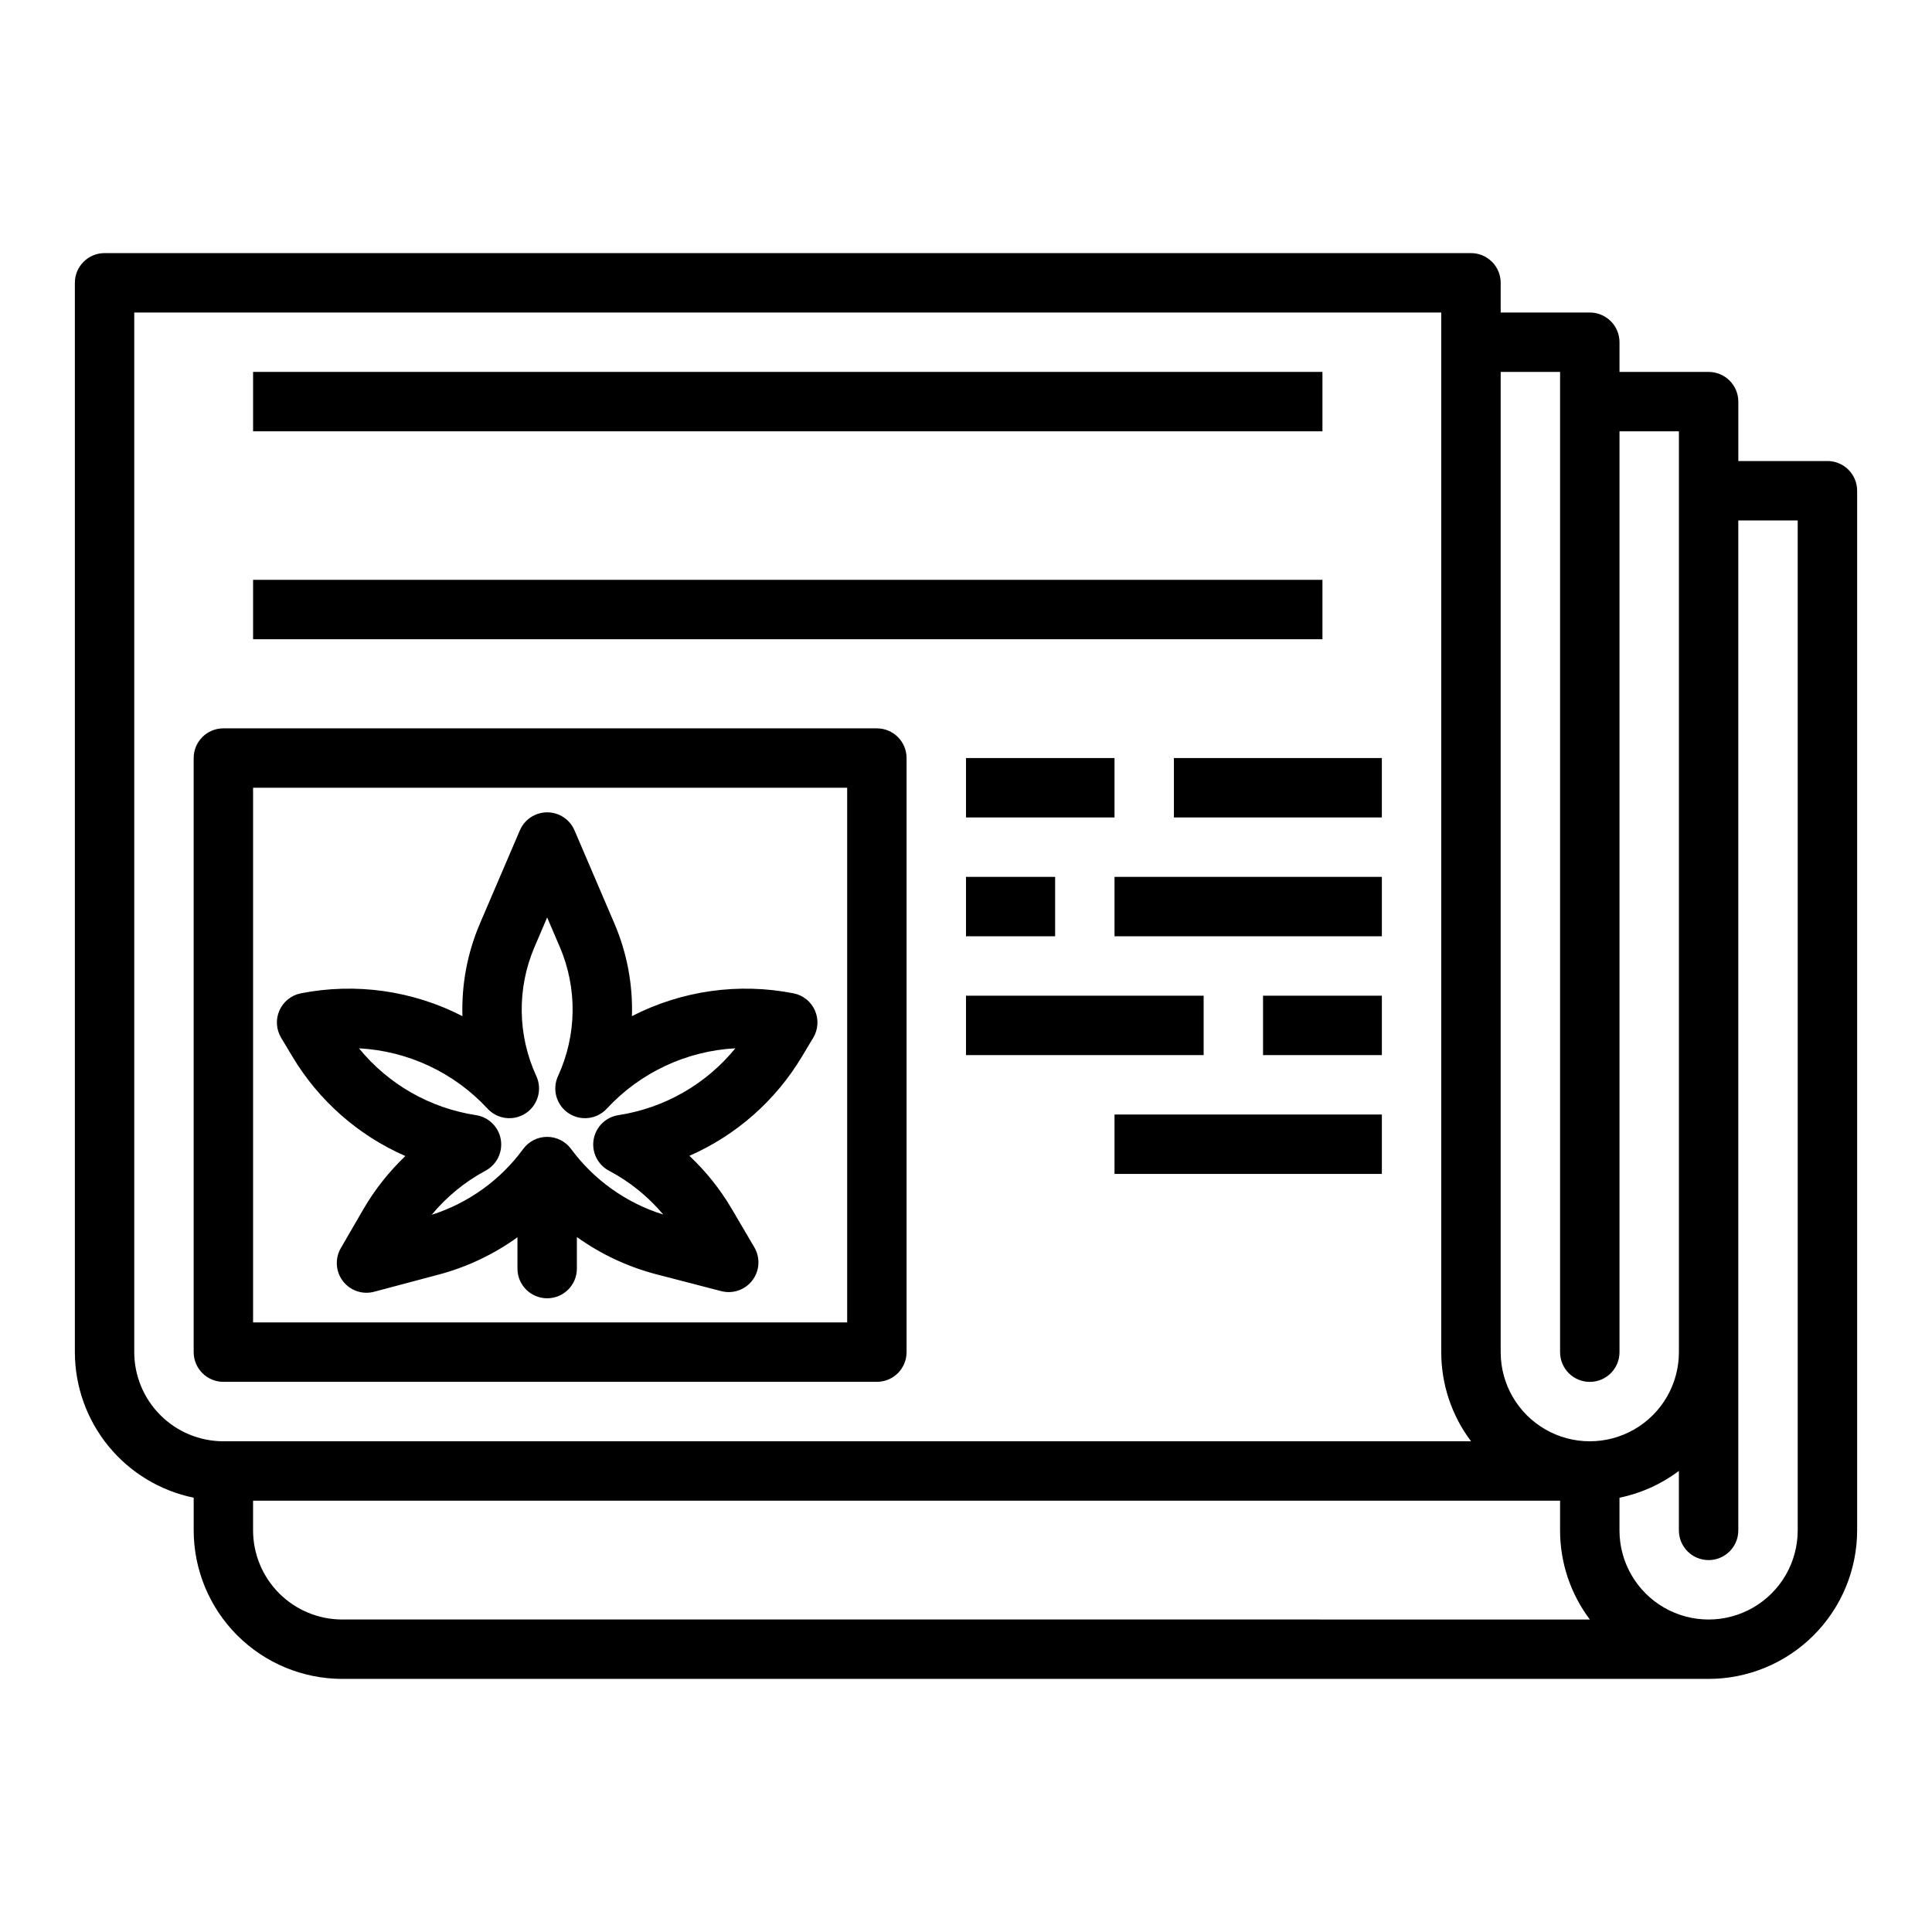
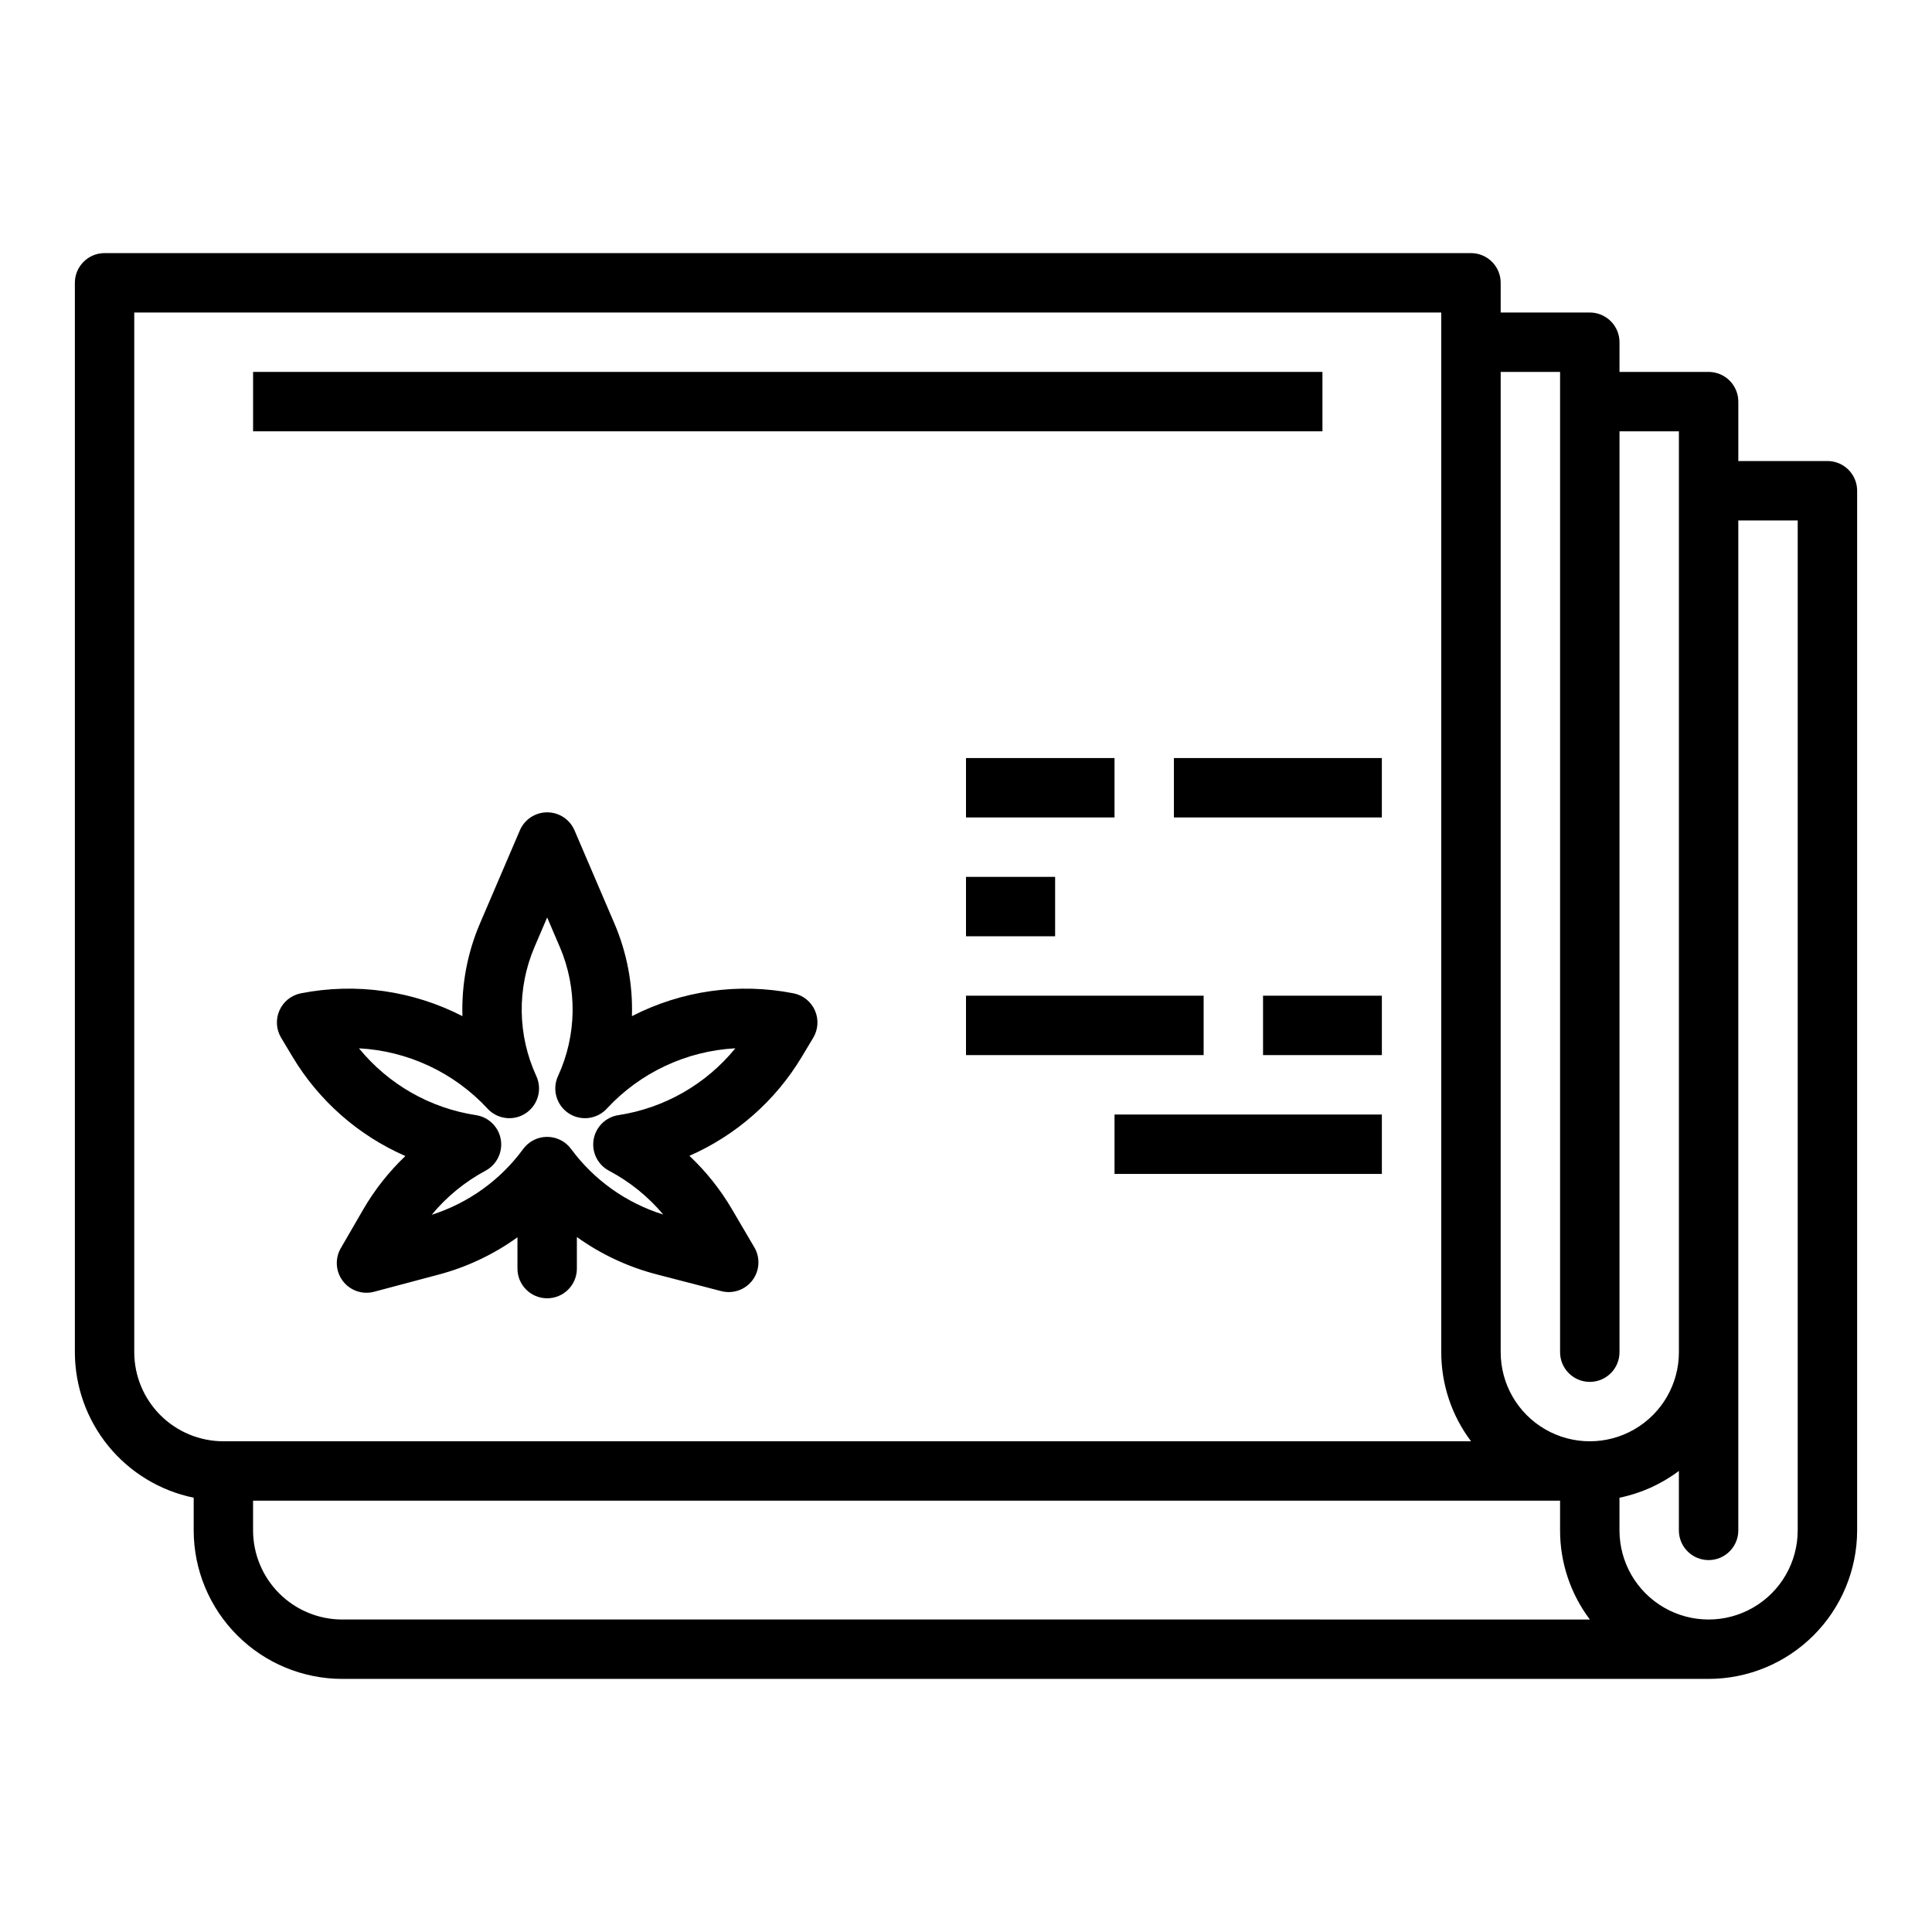
<svg xmlns="http://www.w3.org/2000/svg" fill="#000000" width="800px" height="800px" version="1.1" viewBox="144 144 512 512">
  <g>
    <path d="m628.29 266.18h-23.617v-15.746c0-2.086-0.832-4.09-2.305-5.566-1.477-1.477-3.481-2.305-5.566-2.305h-23.617v-7.871c0-2.09-0.828-4.09-2.305-5.566-1.477-1.477-3.481-2.309-5.566-2.309h-23.617v-7.871c0-2.086-0.828-4.09-2.305-5.566s-3.481-2.305-5.566-2.305h-362.11c-4.348 0-7.875 3.523-7.875 7.871v283.39c0.012 9.07 3.148 17.859 8.887 24.887 5.734 7.023 13.719 11.859 22.602 13.684v8.66c0.012 10.438 4.164 20.441 11.543 27.82 7.379 7.379 17.383 11.527 27.82 11.539h362.11c10.434-0.012 20.438-4.16 27.816-11.539 7.379-7.379 11.531-17.383 11.543-27.82v-275.52c0-2.09-0.832-4.09-2.305-5.566-1.477-1.477-3.481-2.305-5.566-2.305zm-86.594-23.617h15.742v259.78c0 4.348 3.527 7.871 7.875 7.871s7.871-3.523 7.871-7.871v-244.04h15.742v244.04c0 8.438-4.5 16.23-11.809 20.449-7.305 4.219-16.309 4.219-23.613 0-7.309-4.219-11.809-12.012-11.809-20.449zm-338.5 283.39c-6.262-0.004-12.266-2.496-16.691-6.922-4.43-4.43-6.918-10.43-6.926-16.691v-275.52h346.37v275.52c-0.008 8.52 2.766 16.812 7.894 23.613zm31.488 47.23v0.004c-6.262-0.008-12.266-2.5-16.691-6.926-4.43-4.426-6.918-10.43-6.926-16.691v-7.871h346.37v7.871c-0.008 8.523 2.766 16.812 7.894 23.617zm385.73-23.617-0.004 0.004c0 8.438-4.5 16.234-11.809 20.453-7.305 4.219-16.309 4.219-23.613 0-7.309-4.219-11.809-12.016-11.809-20.453v-8.66c5.711-1.164 11.09-3.594 15.742-7.102v15.762c0 4.348 3.527 7.871 7.875 7.871 4.348 0 7.871-3.523 7.871-7.871v-267.65h15.742z" />
-     <path d="m376.38 337.02h-173.18c-4.348 0-7.875 3.523-7.875 7.871v157.44c0 2.086 0.832 4.09 2.309 5.566 1.477 1.477 3.477 2.305 5.566 2.305h173.18c2.086 0 4.09-0.828 5.566-2.305 1.477-1.477 2.305-3.481 2.305-5.566v-157.44c0-2.09-0.828-4.09-2.305-5.566-1.477-1.477-3.481-2.305-5.566-2.305zm-7.871 157.44-157.44-0.004v-141.7h157.44z" />
-     <path d="m211.07 297.66h283.39v15.742h-283.39z" />
    <path d="m211.07 242.56h283.39v15.742h-283.39z" />
    <path d="m400 344.89h39.359v15.742h-39.359z" />
    <path d="m455.1 344.89h55.105v15.742h-55.105z" />
-     <path d="m439.36 376.38h70.848v15.742h-70.848z" />
    <path d="m400 376.38h23.617v15.742h-23.617z" />
    <path d="m478.72 407.87h31.488v15.742h-31.488z" />
    <path d="m400 407.87h62.977v15.742h-62.977z" />
    <path d="m439.36 439.36h70.848v15.742h-70.848z" />
    <path d="m221.5 424.02c6.992 11.68 17.453 20.891 29.93 26.34-4.383 4.172-8.148 8.945-11.184 14.184l-5.93 10.234c-1.594 2.754-1.375 6.199 0.559 8.727 1.934 2.531 5.199 3.644 8.277 2.824l17.168-4.57v0.004c7.481-2 14.535-5.344 20.812-9.871v8.297c0 4.348 3.527 7.871 7.875 7.871 4.348 0 7.871-3.523 7.871-7.871v-8.363c6.356 4.559 13.5 7.906 21.074 9.879l17.199 4.461h-0.004c3.082 0.797 6.34-0.34 8.258-2.883 1.918-2.539 2.113-5.984 0.5-8.73l-5.988-10.195c-3.055-5.191-6.832-9.926-11.219-14.055 12.43-5.453 22.848-14.641 29.816-26.285l3-5v-0.004c1.316-2.195 1.484-4.891 0.449-7.234-1.035-2.34-3.144-4.031-5.656-4.535-14.551-2.863-29.648-0.734-42.84 6.043 0.262-8.418-1.32-16.789-4.633-24.531l-10.586-24.711h-0.004c-1.238-2.894-4.086-4.769-7.234-4.769-3.152 0-5.996 1.875-7.238 4.769l-10.59 24.711h0.004c-3.316 7.742-4.898 16.113-4.637 24.531-13.191-6.781-28.289-8.91-42.844-6.043-2.508 0.504-4.617 2.195-5.652 4.535-1.039 2.344-0.871 5.039 0.449 7.234zm51.691 13.777v-0.004c2.625 2.852 6.934 3.367 10.156 1.219 3.223-2.152 4.402-6.328 2.781-9.844-4.988-10.824-5.16-23.25-0.477-34.207l3.352-7.824 3.352 7.824h0.004c4.684 10.957 4.508 23.383-0.477 34.207-1.625 3.516-0.441 7.691 2.781 9.844 3.223 2.148 7.531 1.633 10.156-1.219 8.844-9.547 21.059-15.281 34.059-15.984-7.781 9.543-18.828 15.855-30.996 17.715-3.356 0.516-6 3.125-6.566 6.473-0.562 3.348 1.086 6.68 4.086 8.266 5.492 2.902 10.375 6.844 14.367 11.605-9.789-3.047-18.348-9.137-24.434-17.387-1.484-2.012-3.84-3.199-6.34-3.199h-0.016c-2.504 0.004-4.859 1.199-6.34 3.223-6.027 8.23-14.516 14.332-24.238 17.426 3.957-4.781 8.805-8.75 14.277-11.688 2.981-1.602 4.606-4.93 4.035-8.27-0.574-3.336-3.219-5.93-6.562-6.445-12.18-1.852-23.234-8.164-31.02-17.711 12.996 0.695 25.211 6.426 34.062 15.973z" />
  </g>
</svg>